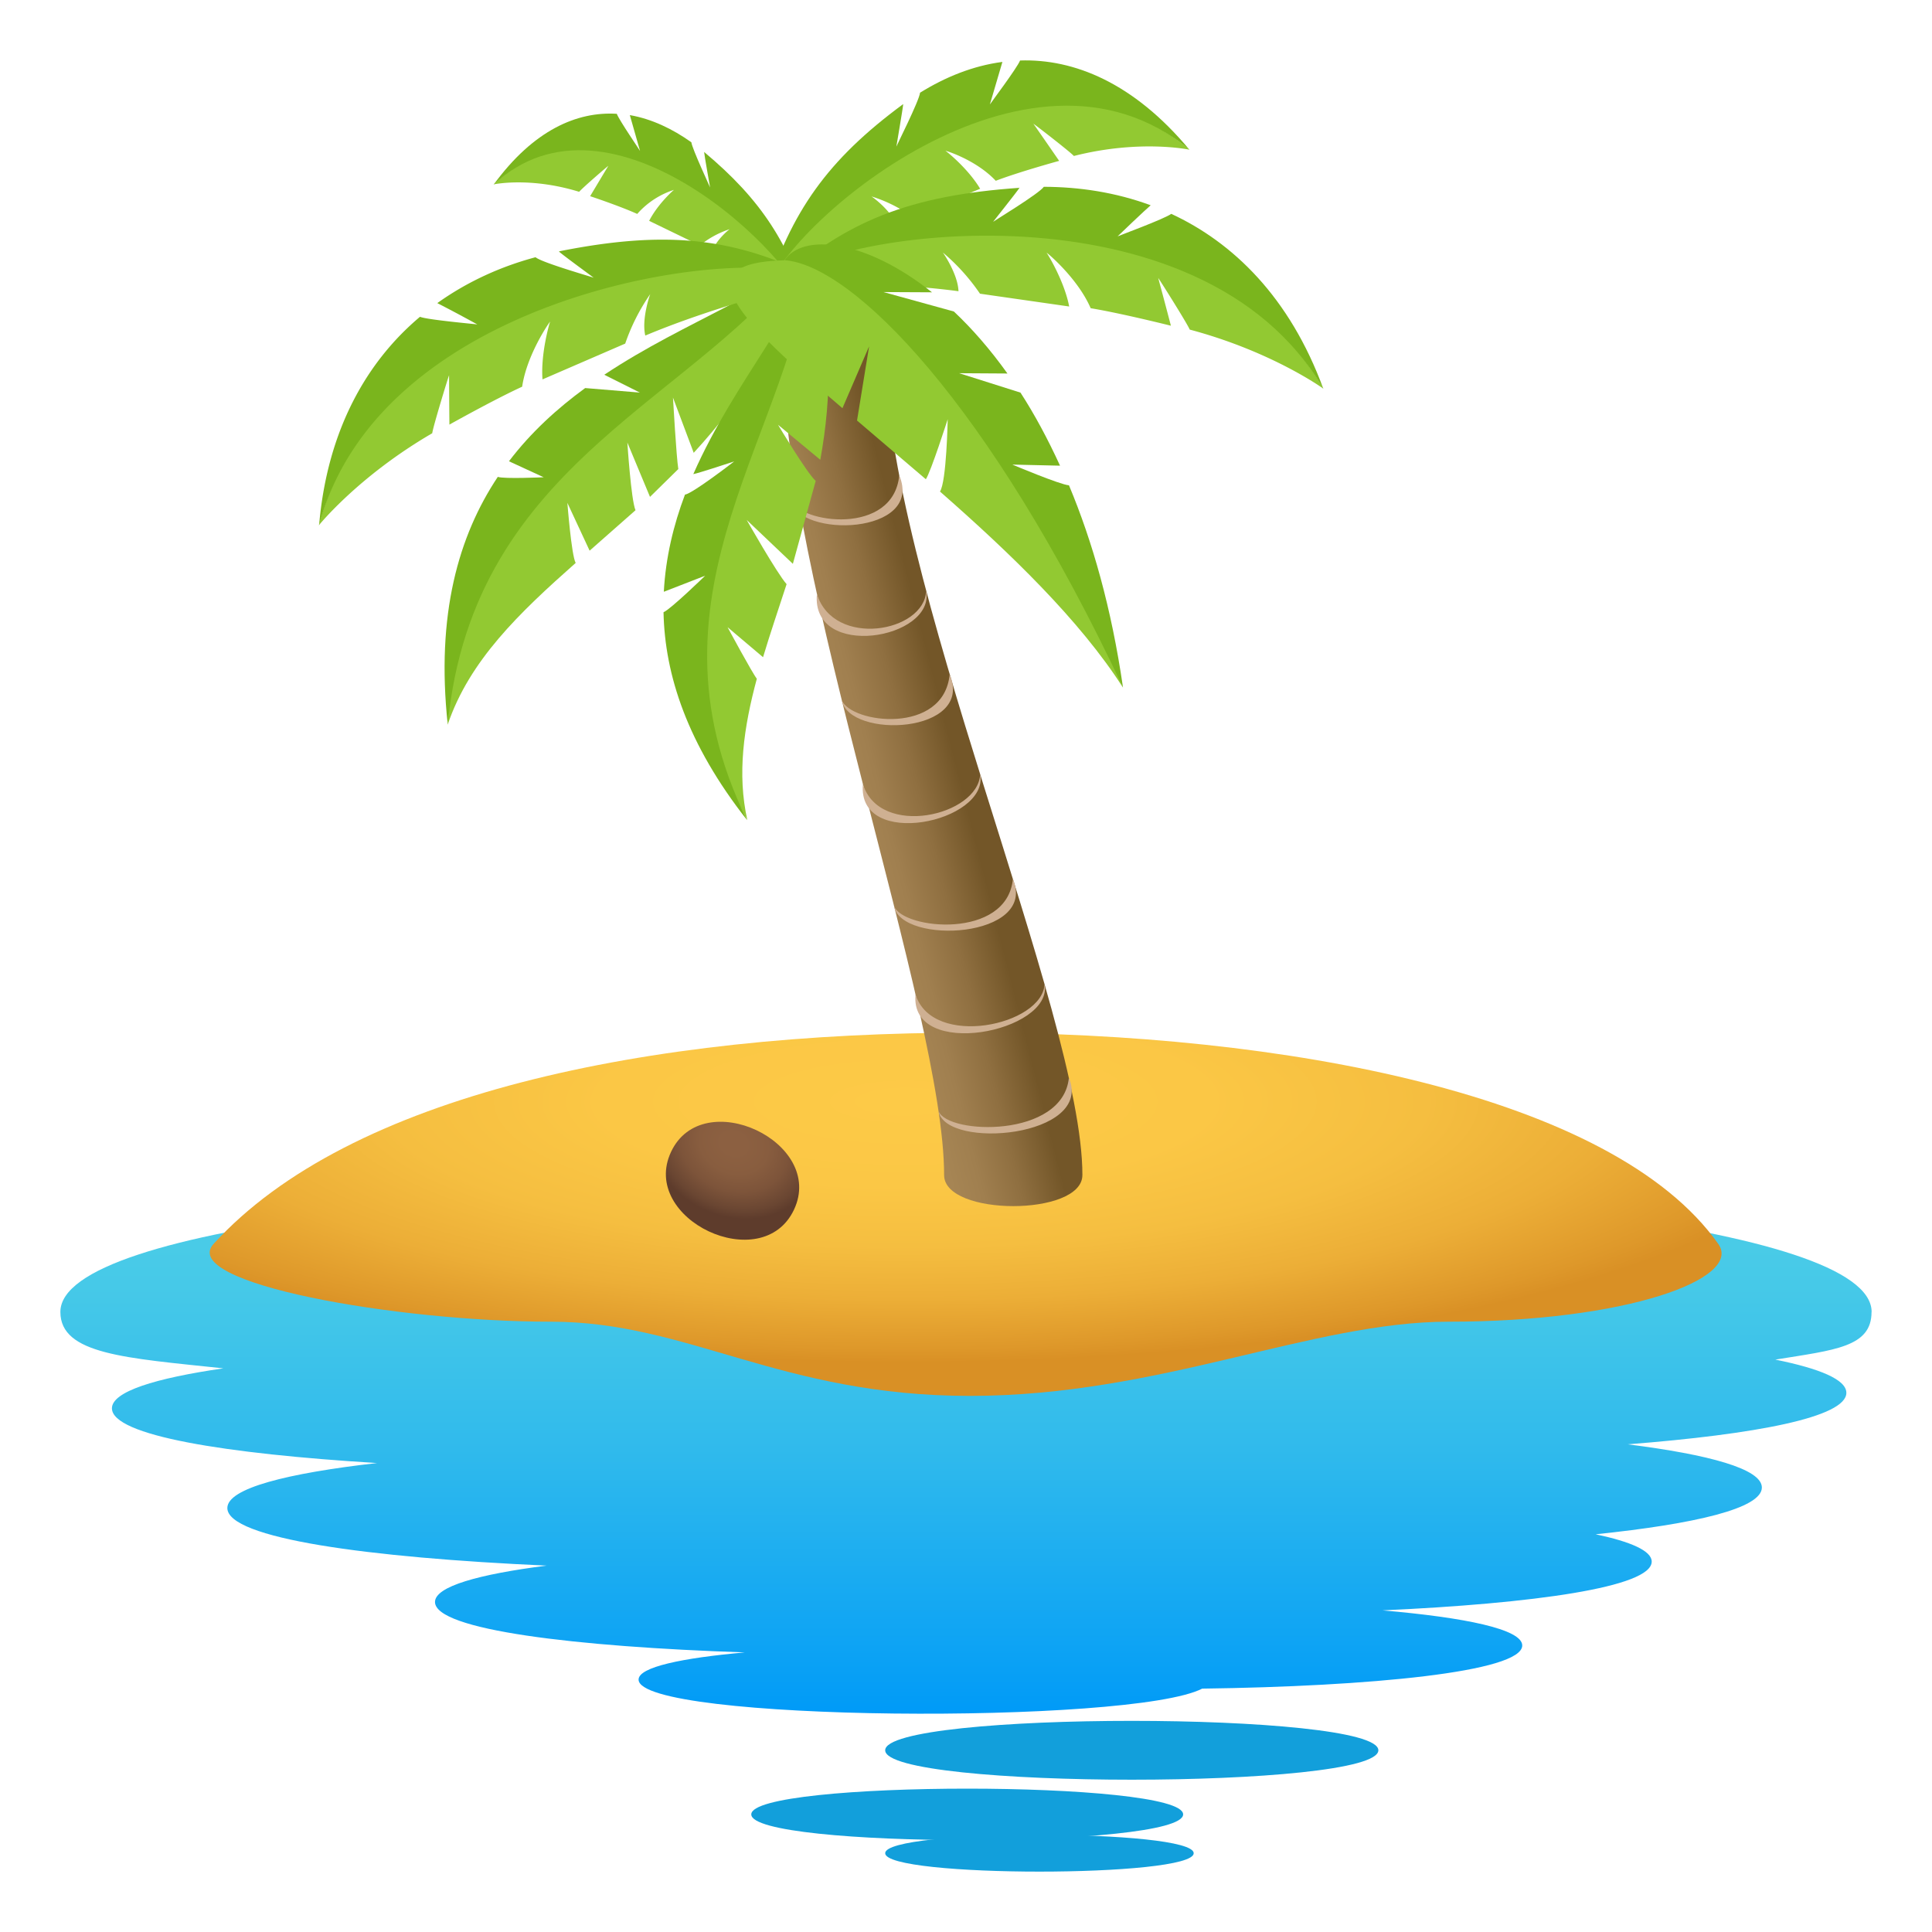
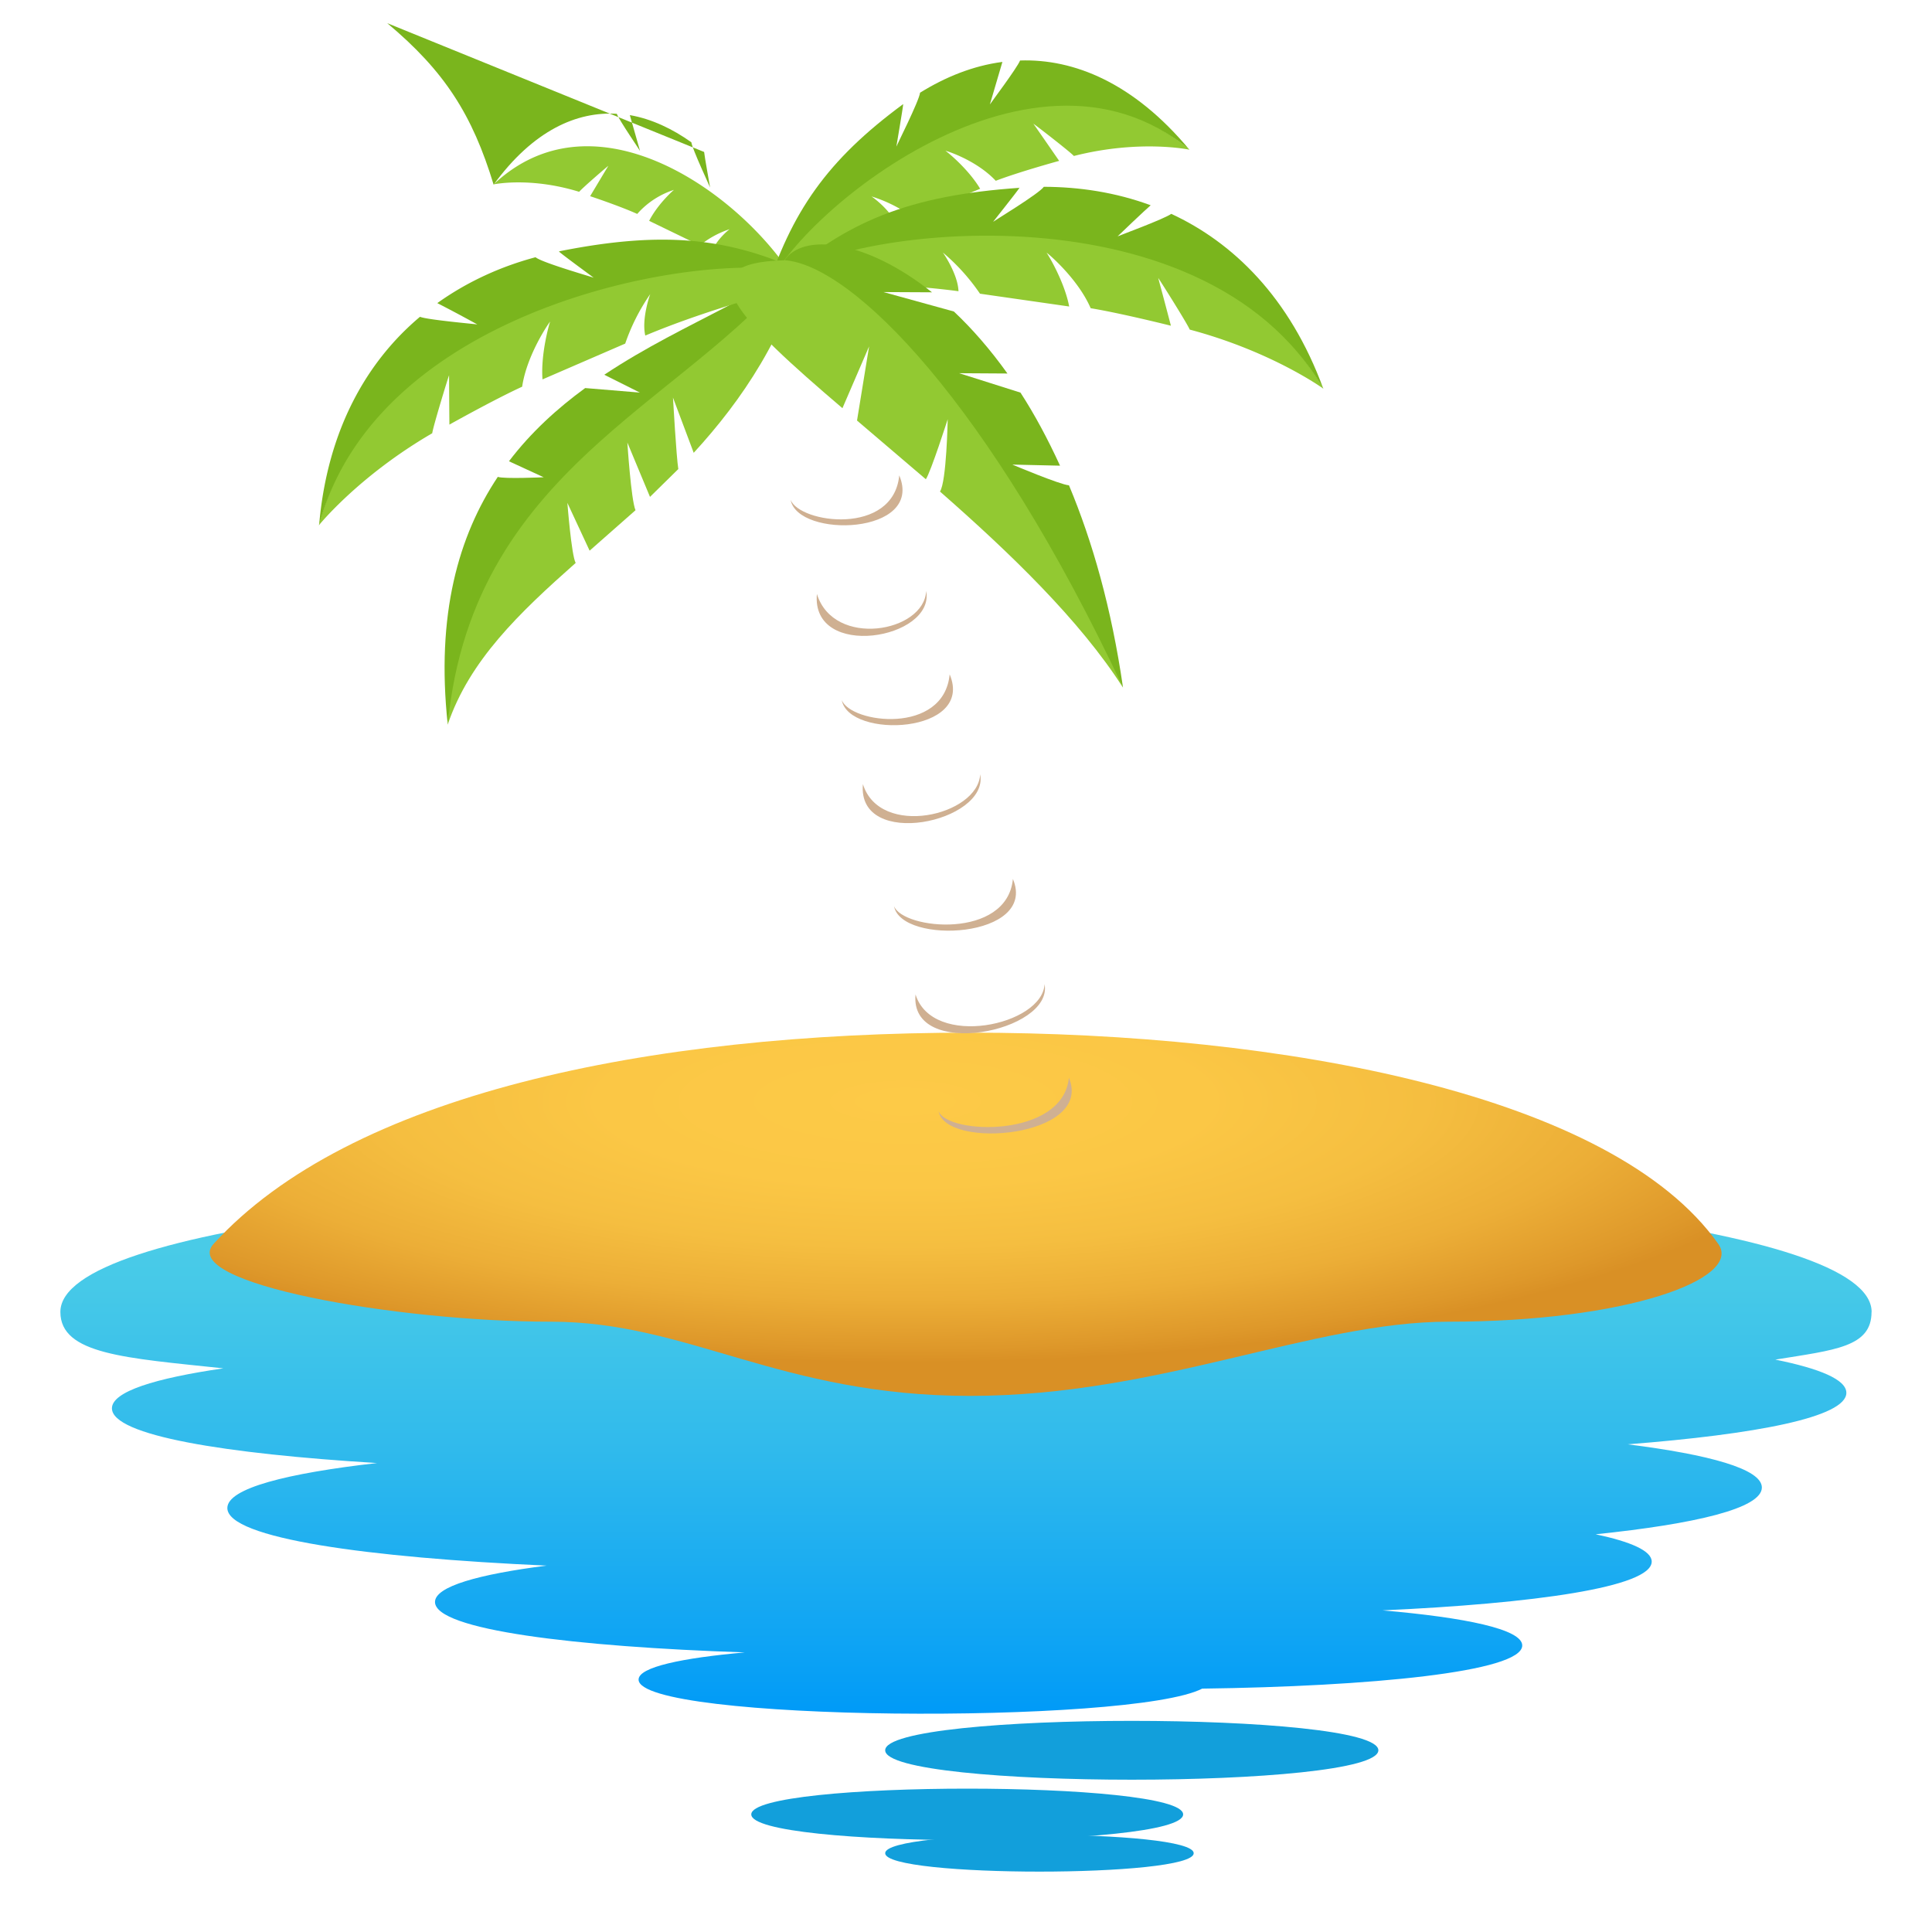
<svg xmlns="http://www.w3.org/2000/svg" viewBox="0 0 64 64">
  <style>.B{fill:#92c932}.C{fill:#7ab51d}</style>
  <linearGradient id="A" gradientUnits="userSpaceOnUse" x1="32.001" x2="32.001" y1="56.768" y2="39.115">
    <stop offset="0" stop-color="#009af7" />
    <stop offset=".121" stop-color="#0da3f4" />
    <stop offset=".496" stop-color="#30baec" />
    <stop offset=".802" stop-color="#46c9e8" />
    <stop offset="1" stop-color="#4ecee6" />
  </linearGradient>
  <radialGradient id="B" cx="75.523" cy="50.788" gradientTransform="matrix(1.146 0 0 .319 -56.561 20.293)" gradientUnits="userSpaceOnUse" r="27.081">
    <stop offset="0" stop-color="#fdca47" />
    <stop offset=".323" stop-color="#fbc745" />
    <stop offset=".555" stop-color="#f5be40" />
    <stop offset=".759" stop-color="#ecae37" />
    <stop offset=".946" stop-color="#de982a" />
    <stop offset="1" stop-color="#d99025" />
  </radialGradient>
  <radialGradient id="C" cx="201.077" cy="87.296" gradientTransform="matrix(.905 .425 -.353 .752 -126.849 -113.221)" gradientUnits="userSpaceOnUse" r="2.892">
    <stop offset=".146" stop-color="#8c6041" />
    <stop offset=".406" stop-color="#885d3f" />
    <stop offset=".649" stop-color="#7d543a" />
    <stop offset=".884" stop-color="#6a4632" />
    <stop offset="1" stop-color="#5e3c2c" />
  </radialGradient>
  <linearGradient id="D" gradientUnits="userSpaceOnUse" x1="31.605" x2="28.111" y1="25.034" y2="25.927">
    <stop offset="0" stop-color="#735628" />
    <stop offset=".393" stop-color="#8f6f40" />
    <stop offset=".742" stop-color="#a07f4f" />
    <stop offset="1" stop-color="#a68554" />
  </linearGradient>
  <path d="M62 43.46c0-5.79-60-5.792-60 0 0 1.406 2.16 1.525 5.398 1.868-2.258.328-3.69.77-3.69 1.324 0 .903 3.758 1.506 8.78 1.813-2.984.34-4.957.837-4.957 1.49 0 1.008 4.676 1.644 10.577 1.908-2.246.287-3.698.688-3.698 1.205 0 .928 4.665 1.483 10.262 1.67-2.08.186-3.518.485-3.518.9 0 1.4 16.332 1.5 18.67.3 5.508-.072 10.602-.548 10.602-1.43 0-.54-1.898-.926-4.627-1.162 4.98-.227 8.916-.765 8.916-1.616 0-.357-.693-.658-1.857-.905 3.295-.342 5.506-.857 5.506-1.55 0-.615-1.748-1.09-4.445-1.43 4.232-.33 7.244-.897 7.244-1.706 0-.438-.88-.803-2.354-1.1 1.973-.32 3.188-.413 3.188-1.577z" fill="url(#A)" />
  <g fill="#129fdb">
    <path d="M45.66 57.98c0 1.3-16.337 1.3-16.337 0s16.337-1.298 16.337 0zm-6.467 2.124c0 1.136-14.306 1.136-14.306 0s14.306-1.138 14.306 0z" />
    <path d="M39.543 61.39c0 .813-10.22.813-10.22 0s10.22-.813 10.22 0z" />
  </g>
  <path d="M32.133 34.208c-10.715 0-20.563 2.057-25.06 7-1.176 1.293 6.04 2.575 11.186 2.575 4.537 0 7.594 2.458 13.873 2.458s11.316-2.458 15.855-2.458c5.9 0 9.748-1.422 8.934-2.575-3.486-4.943-14.385-7-24.79-7z" fill="url(#B)" />
-   <path d="M26.303 40.07c-1.05 2.235-5.123.324-4.074-1.912s5.123-.324 4.074 1.912z" fill="url(#C)" />
  <path d="M22.33 6.288c-.005-.004-.535.46-.826 1.028l1.68.814a3.1 3.1 0 0 1 .986-.538c-.003-.002-.44.338-.587.748 1.2.602 2.35 1.443 3.267 2.044-.857-2.777-6.618-7.927-10.498-4.276 0 0 1.2-.258 2.834.246.102-.126.963-.867.966-.86-.001-.002-.603 1.005-.603 1.005s.98.325 1.56.588a2.73 2.73 0 0 1 1.221-.798z" class="B" />
-   <path d="M23.325 5.034c.01.132.2 1.177.197 1.176.006-.002-.59-1.27-.62-1.497-.625-.444-1.31-.773-2.038-.9L21.202 5c.006-.001-.698-1.03-.77-1.23-1.314-.082-2.76.537-4.08 2.347C20.204 2.5 26.356 8.474 26.85 10.384c-.705-2.32-1.625-3.76-3.525-5.35z" class="C" />
+   <path d="M23.325 5.034c.01.132.2 1.177.197 1.176.006-.002-.59-1.27-.62-1.497-.625-.444-1.31-.773-2.038-.9L21.202 5c.006-.001-.698-1.03-.77-1.23-1.314-.082-2.76.537-4.08 2.347c-.705-2.32-1.625-3.76-3.525-5.35z" class="C" />
  <path d="M31.312 4.99c.006-.006.742.57 1.157 1.263l-2.248.93a4.66 4.66 0 0 0-1.354-.677c.003-.003.608.42.82.92-1.604.688-3.13 1.667-4.35 2.363 1.062-3.32 8.676-9.35 14.065-4.83 0 0-1.633-.35-3.828.208-.145-.156-1.336-1.075-1.342-1.068.004-.002.854 1.23.854 1.23s-1.314.36-2.1.66c-.66-.702-1.677-1.008-1.684-.998z" class="B" />
  <path d="M29.92 3.447c-.012.158-.23 1.413-.227 1.41-.008-.003.755-1.514.785-1.786.83-.515 1.748-.892 2.728-1.02l-.415 1.41c-.007-.002.91-1.22 1-1.457 1.777-.06 3.758.732 5.61 2.955C34.05.492 25.937 7.5 25.336 9.788c.873-2.776 2.065-4.485 4.584-6.34z" class="C" />
-   <path d="M35.855 38.927c0 1.37-4.58 1.37-4.58 0 0-5.387-5.36-19.917-5.36-27.4 0-1.28 3.395-1.28 3.395 0 0 7.483 6.546 22.013 6.546 27.4z" fill="url(#D)" />
  <path d="M35.408 35.702c.828 1.972-4.082 2.4-4.317 1.107.3.782 4.122.9 4.317-1.107zm-5.08-2.76c-.207 2.192 4.573 1.248 4.275-.342-.07 1.372-3.717 2.143-4.275.342zm-1.743-6.967c-.2 2.192 4.183 1.264 3.885-.326-.068 1.372-3.326 2.127-3.885.326zm-1.524-6.3c-.2 2.2 3.92 1.5 3.62-.098-.066 1.372-3.064 1.9-3.62.098zm6.493 9.442c.828 1.97-3.703 2.2-3.938.9.3.78 3.742 1.117 3.938-.9zm-2.095-6.778c.832 1.973-3.34 2.154-3.575.85.3.78 3.382 1.165 3.575-.85zm-1.67-6.592c.828 1.974-3.364 2.1-3.6.808.3.782 3.404 1.208 3.6-.808z" fill="#cfb092" />
  <path d="M14.83 24.005c.72-2.126 2.368-3.7 4.24-5.357-.14-.246-.275-1.99-.275-1.99l.737 1.584 1.52-1.34c-.146-.33-.27-2.242-.27-2.242l.75 1.8.938-.922c-.064-.387-.177-2.368-.177-2.368L22.98 15c1.613-1.758 3.04-3.87 3.816-6.754-3.972 4.93-11.445 6.885-11.966 15.76z" class="B" />
  <path d="M20.015 12.413l1.182.592-1.813-.15c-.92.673-1.793 1.462-2.524 2.425l1.15.53s-1.32.06-1.52-.013c-1.298 1.95-2.052 4.554-1.658 8.208.845-8.835 8.432-10.76 11.967-15.76-1.08 1.42-4.055 2.353-6.783 4.17z" class="C" />
-   <path d="M24.712 17.202l1.553 1.476.756-2.747c-.292-.26-1.248-1.86-1.248-1.86l1.4 1.16c.384-2.097.434-4.37-.313-6.896-.848 6-6.16 11.34-2.103 18.834-.343-1.533-.12-3.074.314-4.685-.15-.187-.97-1.708-.97-1.708l1.176.995c.235-.785.51-1.59.78-2.42-.32-.36-1.335-2.15-1.335-2.15z" class="B" />
-   <path d="M26.85 8.336c-.2 1.812-2.515 4.25-3.883 7.37.155-.025 1.353-.42 1.353-.42s-1.36 1.053-1.63 1.1c-.378 1.004-.64 2.077-.7 3.217l1.37-.532s-1.145 1.113-1.38 1.21c.042 2.073.786 4.365 2.768 6.887-3.764-7.624 1.655-12.986 2.102-18.834z" class="C" />
  <path d="M18.225 10.653c-.01.001-.32 1.05-.254 1.915l2.74-1.186a6.67 6.67 0 0 1 .831-1.642c-.006.002-.297.825-.166 1.376 1.972-.828 4.062-1.373 5.678-1.874-3.205-1.597-14.4.266-16.492 8.16 0 0 1.312-1.63 3.756-3.05.032-.237.55-1.923.558-1.92a222.14 222.14 0 0 0 .011 1.634s1.48-.83 2.41-1.256c.158-1.077.915-2.158.928-2.157z" class="B" />
  <path d="M18.518 8.334c.116.11 1.152.865 1.15.867.005-.01-1.72-.5-1.927-.68-1.126.3-2.24.795-3.255 1.52a50.1 50.1 0 0 1 1.327.707c.004-.007-1.668-.153-1.9-.254-1.72 1.445-3.065 3.695-3.342 6.9 2.092-7.823 14.407-9.37 16.492-8.16-2.665-1.347-4.924-1.63-8.535-.91z" class="C" />
  <path d="M34.67 8.373c.01-.001.586.926.748 1.78l-2.955-.424a6.74 6.74 0 0 0-1.232-1.366c.006 0 .502.718.52 1.284-2.12-.282-4.28-.26-5.97-.318 2.674-2.382 13.964-3.523 18.056 3.545 0 0-1.693-1.228-4.426-1.956-.092-.22-1.035-1.712-1.043-1.708a230.47 230.47 0 0 1 .42 1.58s-1.646-.413-2.658-.58c-.433-1-1.448-1.843-1.46-1.838z" class="B" />
  <path d="M33.78 6.21c-.084.136-.886 1.137-.882 1.138-.007-.007 1.527-.934 1.68-1.16 1.168.003 2.37.18 3.54.612-.14.115-1.098 1.027-1.096 1.03-.004-.005 1.57-.585 1.777-.746 2.037.942 3.928 2.76 5.04 5.8-4.072-7-16.36-5.26-18.056-3.545 2.22-2 4.325-2.864 7.998-3.118z" class="C" />
  <path d="M25.993 8.622c-3.463.08-1.438 2.04 1.914 4.9l.883-2.048-.4 2.457 2.28 1.945c.168-.254.724-1.988.724-1.988s-.038 2.067-.256 2.395c2.295 2.012 4.627 4.25 6.063 6.496C32.65 11.7 28.063 8.675 25.993 8.622z" class="B" />
  <path d="M35.408 16.076c-.293-.02-1.873-.686-1.873-.686l1.58.036c-.408-.89-.846-1.704-1.31-2.42l-2.032-.643 1.6.01c-.578-.808-1.175-1.49-1.775-2.054l-2.332-.644 1.607.008c-2.227-1.77-4.29-1.957-4.88-1.063 2.248.166 6.782 4.724 11.208 14.156-.38-2.628-1.013-4.845-1.79-6.7z" class="C" />
</svg>